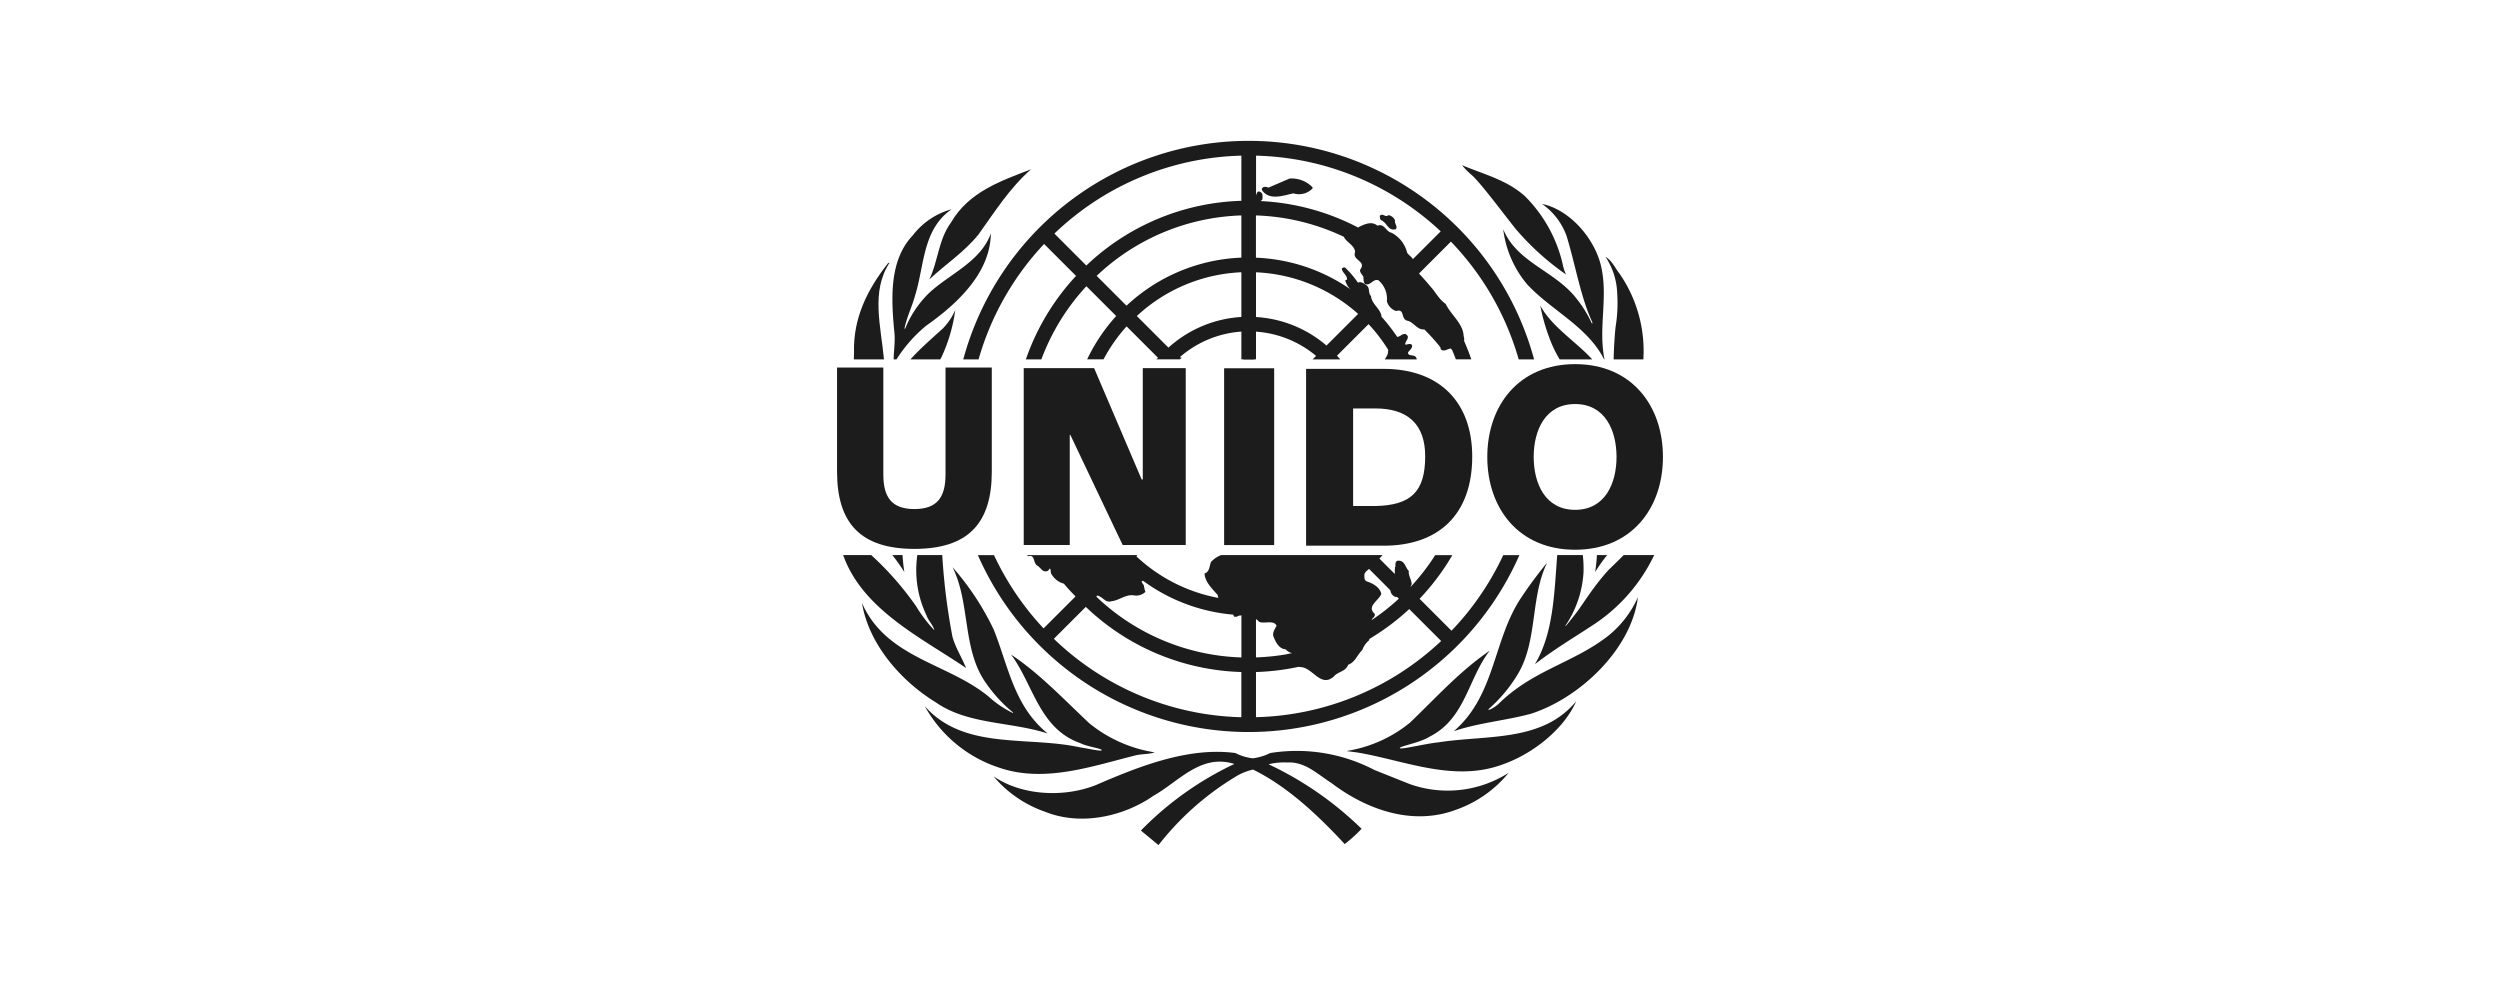
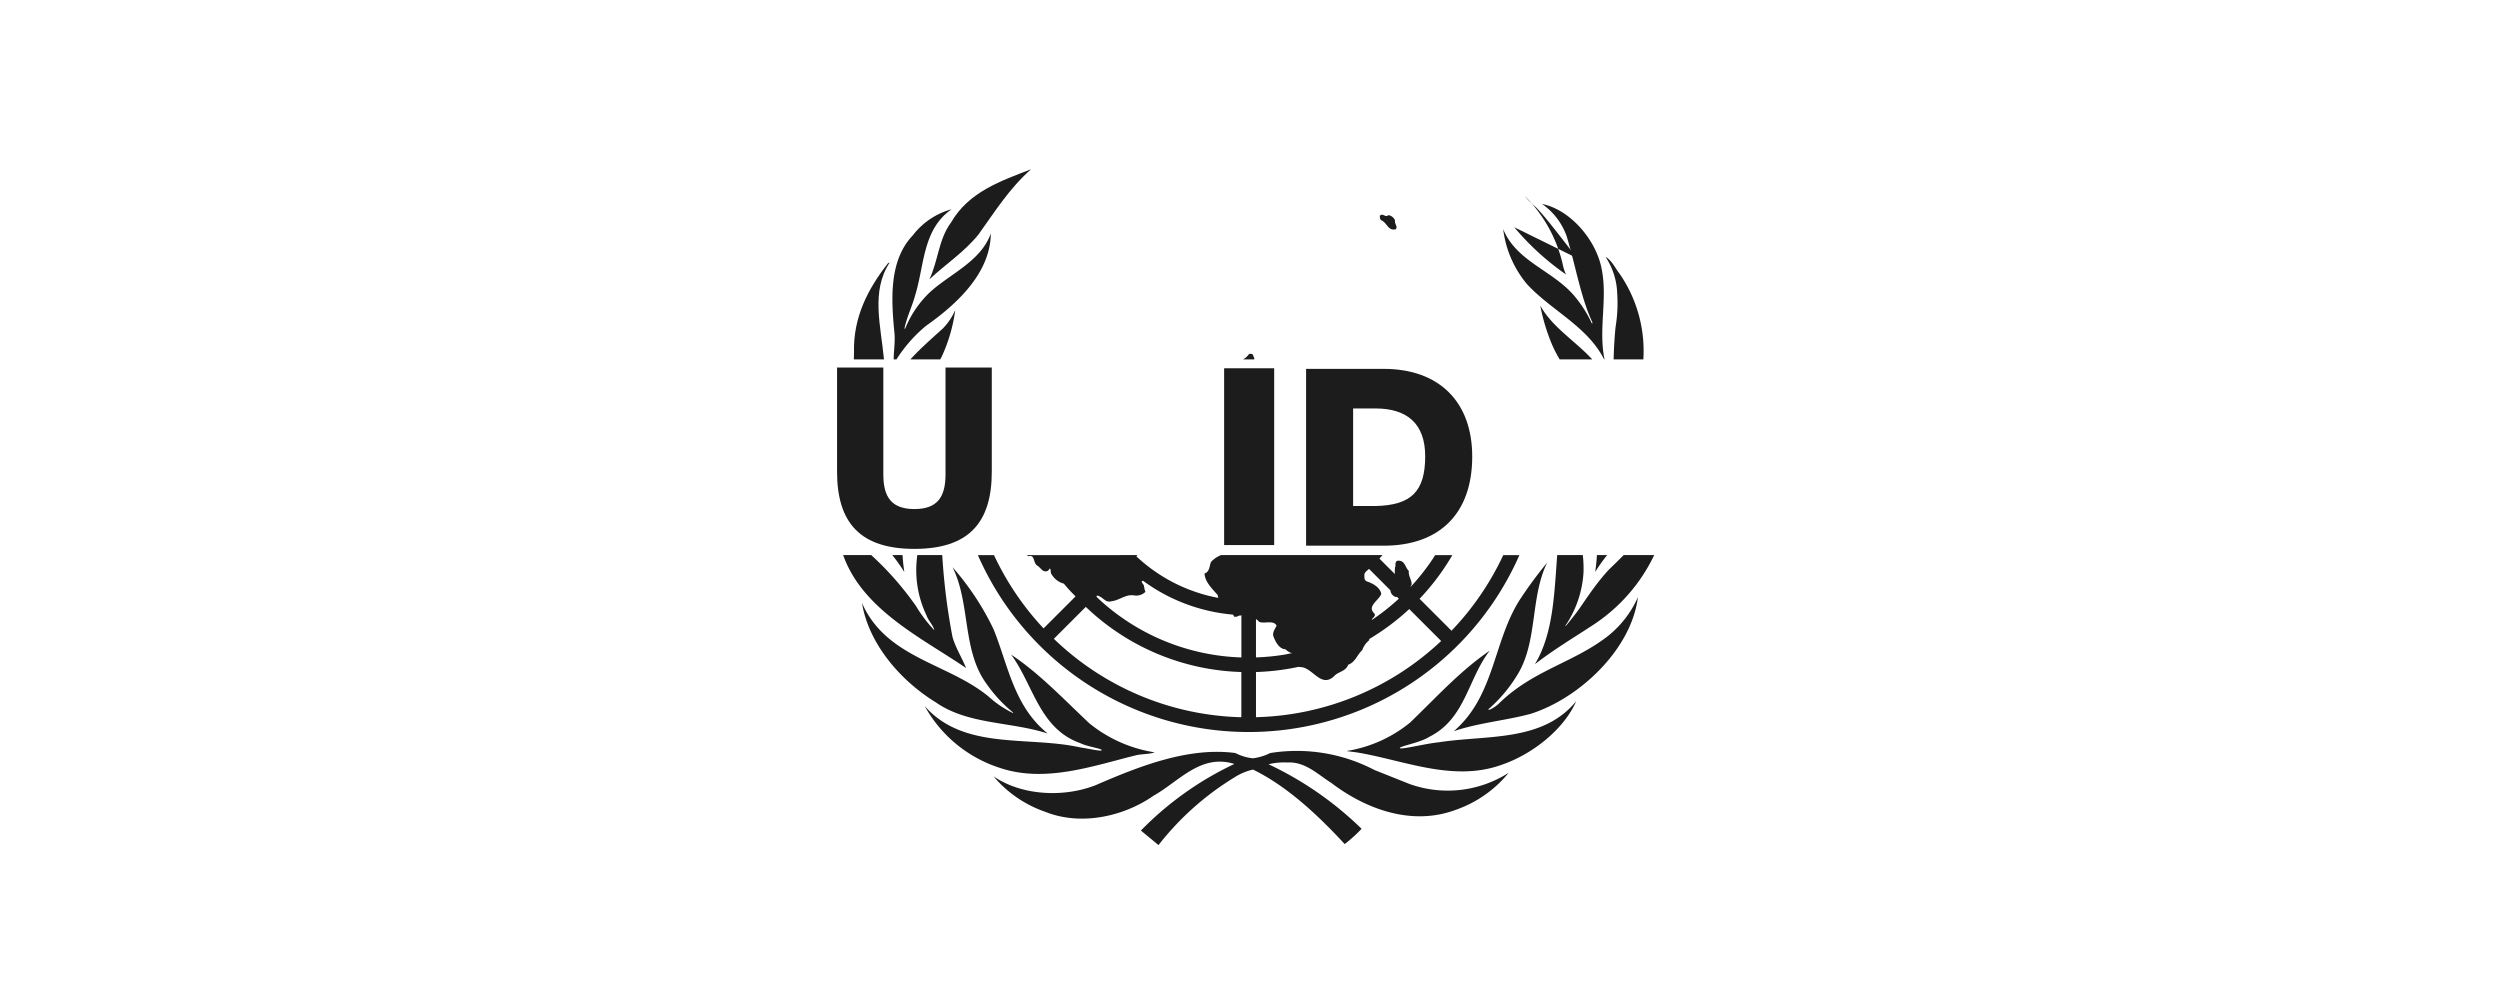
<svg xmlns="http://www.w3.org/2000/svg" id="UNIDO" width="284" height="112" viewBox="0 0 284 112">
  <rect id="Rectangle_2509" data-name="Rectangle 2509" width="284" height="112" transform="translate(0)" fill="none" />
  <g id="Group_2822" data-name="Group 2822">
    <path id="Path_6283" data-name="Path 6283" d="M141.837,40.826h.026l-.013-.013-.013.013Z" fill="#1c1c1c" />
    <path id="Path_6284" data-name="Path 6284" d="M142.343,40.318a.36.36,0,0,0-.492-.057,1.809,1.809,0,0,1-.642.565h1.273c0-.045.009-.092.01-.138a1.628,1.628,0,0,1-.149-.37Z" fill="#1c1c1c" />
    <path id="Path_6285" data-name="Path 6285" d="M127.265,63.064l.006-.006h-.015a.394.394,0,0,1,.009.04v-.034Z" fill="#1c1c1c" />
-     <path id="Path_6286" data-name="Path 6286" d="M116.293,41.823h8L129.708,54.5l.112-.06V41.823H134.7V61.91h-7.166l-5.95-12.518h-.06V61.91h-5.229V41.823Z" fill="#1c1c1c" />
    <path id="Path_6287" data-name="Path 6287" d="M139.061,41.835h5.686V61.922h-5.686V41.835Z" fill="#1c1c1c" />
    <path id="Path_6288" data-name="Path 6288" d="M148.372,61.991h8.818c6.235,0,10.055-3.545,10.055-10.129,0-6.216-3.763-9.959-10.055-9.959h-8.818V61.991ZM153.715,46.4h2.528c3.648,0,5.659,1.773,5.659,5.43,0,4.022-1.609,5.57-5.659,5.654h-2.528V46.4Z" fill="#1c1c1c" />
    <path id="Path_6289" data-name="Path 6289" d="M112.667,53.593c0,5.849-2.684,8.761-8.788,8.761s-8.789-2.912-8.789-8.761V41.752h5.256V53.9c0,2.6.961,3.928,3.533,3.928s3.532-1.329,3.532-3.928V41.752h5.256V53.593Z" fill="#1c1c1c" />
-     <path id="Path_6290" data-name="Path 6290" d="M178.933,57.917c3.4,0,4.705-3,4.705-6.009s-1.3-6.009-4.705-6.009-4.705,3.005-4.705,6.009,1.3,6.009,4.705,6.009Zm0-16.552c6.378,0,9.977,4.676,9.977,10.543s-3.6,10.543-9.977,10.543-9.976-4.676-9.976-10.543,3.6-10.543,9.976-10.543Z" fill="#1c1c1c" />
    <path id="Path_6291" data-name="Path 6291" d="M158.557,26.038c.268-.3-.167-.618-.083-1a.989.989,0,0,0-.751-.6c-.35.334-.651-.3-.968.083a.676.676,0,0,0,.117.484c.7.251.785,1.27,1.685,1.035Z" fill="#1c1c1c" />
-     <path id="Path_6292" data-name="Path 6292" d="M146.506,20.28,144.1,21.314c-.2-.084-.583-.183-.716.084-.1.083,0,.2.032.284.886,1.135,2.421.5,3.524.283a2.113,2.113,0,0,0,2.169-.567v-.117a3.327,3.327,0,0,0-2.6-1Z" fill="#1c1c1c" />
-     <path id="Path_6293" data-name="Path 6293" d="M160.5,29.443c-.121-.273-.516-.478-.653-.751a3.5,3.5,0,0,0-1.769-2.253c-.651-.117-.8-1.1-1.6-.8-.667-.568-1.5-.151-2.153.166v.067a26.638,26.638,0,0,0-11.124-3.031,1.679,1.679,0,0,1,.185-.138,1.533,1.533,0,0,0,.005-.671c-.1-.166-.3-.367-.535-.233a1.9,1.9,0,0,0-.168.4V17.682a31.791,31.791,0,0,1,20.976,8.6l-3.161,3.16Zm-6.211,6.211-3.6,3.6a13.538,13.538,0,0,0-8.008-3.241v-5.08a18.585,18.585,0,0,1,11.6,4.726ZM141.02,22.812a26.679,26.679,0,0,0-17.613,7.351l-3.627-3.628a31.791,31.791,0,0,1,21.24-8.853v5.13Zm0,6.454a20.255,20.255,0,0,0-13.049,5.46l-3.389-3.389a25.015,25.015,0,0,1,16.438-6.864v4.793Zm0,6.742a13.547,13.547,0,0,0-8.285,3.482l-3.589-3.59a18.591,18.591,0,0,1,11.874-4.972v5.08Zm31.515,4.818h1.738a33.585,33.585,0,0,0-64.845,0h1.739a31.84,31.84,0,0,1,7.443-13.112l3.628,3.628a26.742,26.742,0,0,0-5.7,9.484H118.3a25.1,25.1,0,0,1,5.112-8.31L126.8,35.9a20.309,20.309,0,0,0-3.3,4.921h1.861a18.664,18.664,0,0,1,2.62-3.743l3.582,3.582a1.073,1.073,0,0,0-.208.161h2.692l.013-.013c.061-.059.121-.122.183-.179-.074-.015-.149-.033-.223-.049a11.9,11.9,0,0,1,7-2.91v3.151h1.661V37.675a11.9,11.9,0,0,1,6.827,2.756l-.4.4h3.143c-.12-.144-.243-.284-.37-.422l3.588-3.588a18.793,18.793,0,0,1,2.2,2.866c-.012.055.056.089.04.142.012.022-.054.064-.042.087.064.308-.193.624-.353.915h3.623a.434.434,0,0,0-.417-.431c-.267-.083-.567,0-.567-.368.151-.233.534-.467.451-.834-.2-.25-.518-.034-.768-.05-.067-.4.684-.835.032-1.2-.376-.07-.614.311-.945.322a21.456,21.456,0,0,0-1.721-2.222.408.408,0,0,1-.055-.037c-.045-.9-1.137-1.448-1.2-2.386-.367-.335-.066-.952-.551-1.236-.266-.2-.567-.434-.935-.283a10.7,10.7,0,0,0-1.469-1.72.339.339,0,0,0-.367.15c.083.467.634.734.6,1.252a.186.186,0,0,0-.2.067,1.988,1.988,0,0,0,.59,1.013,20.225,20.225,0,0,0-10.74-3.595V24.473a25.017,25.017,0,0,1,10.024,2.448.792.792,0,0,1,.007.085h0c.384.584,1.136.868,1.237,1.6-.386,1.018,1.352,1,.566,2.037-.051.333.233.518.35.768.1.284-.05.717.285.884.6.134.851-.668,1.451-.45a2.745,2.745,0,0,1,.952,2.371,1.613,1.613,0,0,0,1.052,1.118c.985-.3.517.8,1.2,1.085.769.1,1.153,1.085,2,1a23.706,23.706,0,0,1,1.836,2.037.315.315,0,0,0,.2.334c.4.1.651-.184,1-.2.032.065.115.182.128.173q.224.525.422,1.06h1.757q-.374-1.083-.835-2.121c.051-.024.03-.367-.036-.514-.05-1.435-1.436-2.4-2.036-3.656a3.537,3.537,0,0,1-.726-.685c-.154-.188-.3-.384-.441-.581a7.965,7.965,0,0,0-.649-.81c-.394-.473-.8-.938-1.224-1.382l.041-.041.043-.009-.013-.02,3.557-3.558a31.868,31.868,0,0,1,7.7,13.377Z" fill="#1c1c1c" />
    <path id="Path_6294" data-name="Path 6294" d="M105.58,31.731c1.853-1.736,3.939-3.071,5.575-5.092,1.82-2.537,3.522-5.258,5.976-7.412-3.339,1.3-7.077,2.537-9.1,6.06-1.419,1.9-1.453,4.374-2.454,6.444Z" fill="#1c1c1c" />
    <path id="Path_6295" data-name="Path 6295" d="M105.229,36.99c3.556-2.505,7.279-6.011,7.329-10.467-1.152,3.2-4.625,4.557-6.978,6.727a11.836,11.836,0,0,0-2.721,4.006c-.124.329-.085-.066-.085-.066.285-1.286.869-2.438,1.2-3.689,1.051-3.39.834-7.463,4.139-9.733a8.293,8.293,0,0,0-4.407,2.955c-2.754,2.887-2.471,7.329-2.086,11.218.069,1-.09,1.95-.1,2.885h.321a16.18,16.18,0,0,1,3.383-3.836Z" fill="#1c1c1c" />
    <path id="Path_6296" data-name="Path 6296" d="M106.982,40.511a18.428,18.428,0,0,0,1.535-5.291,7.047,7.047,0,0,1-1.4,2.086c-1.242,1.129-2.561,2.273-3.691,3.52h3.387c.056-.1.116-.209.17-.315Z" fill="#1c1c1c" />
    <path id="Path_6297" data-name="Path 6297" d="M101.056,29.844c-.084-.016-.134.05-.2.084-2.3,2.938-3.94,6.16-3.84,10.1-.017.272-.021.536-.018.8h3.422c-.35-3.786-1.5-7.737.636-10.982Z" fill="#1c1c1c" />
    <path id="Path_6298" data-name="Path 6298" d="M182.269,40.795c-.718-3.539.417-6.961-.367-10.466-.667-3.1-3.489-6.494-6.727-7.162a7.57,7.57,0,0,1,2.8,3.673c.985,3.239,1.628,7.036,2.888,9.7.064.135.024.354-.084.084a13.513,13.513,0,0,0-1.636-2.638c-2.47-3.238-6.776-4.09-8.379-7.946a11.974,11.974,0,0,0,2.721,6.26c2.787,3,6.841,4.774,8.745,8.528h0l.031-.031Z" fill="#1c1c1c" />
    <path id="Path_6299" data-name="Path 6299" d="M183.988,31.1c-.517-.652-.851-1.487-1.6-1.921a7.932,7.932,0,0,1,1.321,4.058,16.6,16.6,0,0,1-.178,3.893c-.1.914-.2,2.459-.222,3.7h3.376a15.442,15.442,0,0,0-2.695-9.729Z" fill="#1c1c1c" />
    <path id="Path_6300" data-name="Path 6300" d="M174.974,34.7a22.167,22.167,0,0,0,1.286,4.324,14.311,14.311,0,0,0,.916,1.8h3.7c-1.906-2.074-4.585-3.684-5.906-6.125Z" fill="#1c1c1c" />
-     <path id="Path_6301" data-name="Path 6301" d="M172.018,25.812A29.807,29.807,0,0,0,177.9,31.18a4.7,4.7,0,0,1-.313-.882,15.971,15.971,0,0,0-4.36-8.016c-2.087-1.869-4.708-2.487-7.145-3.522a8.14,8.14,0,0,0,1.145,1.159c1,.914,3.234,3.914,4.8,5.893Z" fill="#1c1c1c" />
+     <path id="Path_6301" data-name="Path 6301" d="M172.018,25.812A29.807,29.807,0,0,0,177.9,31.18a4.7,4.7,0,0,1-.313-.882,15.971,15.971,0,0,0-4.36-8.016a8.14,8.14,0,0,0,1.145,1.159c1,.914,3.234,3.914,4.8,5.893Z" fill="#1c1c1c" />
    <path id="Path_6302" data-name="Path 6302" d="M102.732,64.985c-.093-.63-.166-1.277-.205-1.927h-1.16a19.84,19.84,0,0,1,1.365,1.927Z" fill="#1c1c1c" />
    <path id="Path_6303" data-name="Path 6303" d="M182.778,64.7q-.415.449-.794.908c-.948,1.145-1.749,2.344-2.569,3.535-.286.415-1.063,1.39-1.43,1.84-.073.09-.237.228-.132.062a12.069,12.069,0,0,0,2.037-6.059,14.244,14.244,0,0,0-.081-1.927H176.9c-.339,4.277-.41,8.86-2.535,12.394h0c2.138-1.654,4.391-3.006,6.612-4.458a19.506,19.506,0,0,0,6.94-7.936H184.45c-.546.554-1.111,1.1-1.672,1.641Z" fill="#1c1c1c" />
    <path id="Path_6304" data-name="Path 6304" d="M104.168,63.382a11.886,11.886,0,0,0,1.085,6.526c.2.6.752,1.1.885,1.687a16.1,16.1,0,0,1-2.087-2.755,34.941,34.941,0,0,0-5.077-5.782H95.785l0,.006c2.2,6.211,8.981,9.432,13.956,12.821-.468-1.185-1.185-2.286-1.536-3.522a71.966,71.966,0,0,1-1.165-9.305h-2.838c-.013.107-.027.215-.037.324Z" fill="#1c1c1c" />
    <path id="Path_6305" data-name="Path 6305" d="M182.41,72.446c-3.872,2.9-8.389,3.779-12.136,7.479-.321.317-1.192.877-1.2.651a16.535,16.535,0,0,0,3.406-4.09c2.2-3.74,1.369-8.73,3.289-12.587a48.394,48.394,0,0,0-3.005,4.057c-3.156,4.773-2.889,11.051-7.613,15.108,2.787-.952,5.859-1.2,8.731-1.971,5.559-1.769,11.451-7.328,12.186-13.255a11.694,11.694,0,0,1-3.656,4.608Z" fill="#1c1c1c" />
    <path id="Path_6306" data-name="Path 6306" d="M119.025,83.331c-3.856-3.106-4.49-7.747-6.16-11.854a30.609,30.609,0,0,0-4.657-7.043c2.036,4.072,1.085,9.381,3.806,13.17a16.064,16.064,0,0,0,3.055,3.323s.09.069-.051.05a11.675,11.675,0,0,1-2.721-1.854c-4.657-3.822-11.6-4.339-14.373-10.617.752,4.608,4.341,8.8,8.364,11.268,3.673,2.571,8.564,2.187,12.737,3.557Z" fill="#1c1c1c" />
    <path id="Path_6307" data-name="Path 6307" d="M163.379,84.333c-1.485.149-4.3.86-4.356.649s2.337-.617,3.356-1.284c4.106-2.054,4.372-6.6,6.86-9.784-3.356,2.288-6.043,5.276-9.065,8.181a15.125,15.125,0,0,1-7.128,3.205v.033l1.035.133c5.392.869,11.052,3.473,16.678,1.353,3.271-1.152,6.86-3.889,8.3-7.161-3.856,4.69-10.167,3.805-15.676,4.675Z" fill="#1c1c1c" />
    <path id="Path_6308" data-name="Path 6308" d="M128.974,85.818c.7-.184,1.553-.117,2.2-.352a15.553,15.553,0,0,1-7.412-3.287c-2.971-2.788-5.675-5.677-8.9-7.813,2.52,3.387,3.2,8.413,7.846,10.049.767.4,2.452.612,2.454.8s-1.653-.2-2.488-.316c-5.926-1.319-13.187.368-17.628-4.691a14.971,14.971,0,0,0,8.5,7.011c5.158,1.752,10.566-.2,15.424-1.4Z" fill="#1c1c1c" />
    <path id="Path_6309" data-name="Path 6309" d="M160.025,89.022l-3.891-1.552A19.039,19.039,0,0,0,144.3,85.544a6.153,6.153,0,0,1-1.973.6,5.62,5.62,0,0,1-1.987-.6c-5.346-.713-10.968,1.526-15.86,3.646-3.638,1.435-8.412,1.2-11.618-1a13.419,13.419,0,0,0,5.893,4.039c4.074,1.62,8.914.518,12.286-1.835,2.888-1.62,5.376-4.809,9.182-3.607a36.675,36.675,0,0,0-10.617,7.563l2,1.652a32.215,32.215,0,0,1,8.58-7.662,6.736,6.736,0,0,1,2.154-.918c3.856,1.886,7.311,5.109,10.417,8.464a15.813,15.813,0,0,0,1.919-1.737,38.684,38.684,0,0,0-10.567-7.328,7.056,7.056,0,0,1,2.087-.2c2.054-.134,3.455,1.318,5.042,2.32,3.906,2.972,9.131,4.926,14.139,3.056a13.5,13.5,0,0,0,6.009-4.208,12.862,12.862,0,0,1-11.367,1.235Z" fill="#1c1c1c" />
    <path id="Path_6310" data-name="Path 6310" d="M142.68,81.473V76.342a26.825,26.825,0,0,0,4.819-.585l0-.005c.2.026.445.049.445.049,1.269.252,2.171,2.3,3.573,1.052.485-.584,1.336-.534,1.636-1.336.818-.3,1.018-1.134,1.6-1.668a2.559,2.559,0,0,1,.775-1.109c.008-.052.022-.1.031-.156a26.823,26.823,0,0,0,4.53-3.393l3.626,3.627a31.789,31.789,0,0,1-21.032,8.655Zm0-11.147a1.582,1.582,0,0,1,.316.27c.021.015.04.033.06.05.6.244,1.629-.25,1.963.432-.184.384-.485.75-.368,1.2.251.618.619,1.436,1.4,1.486a1.406,1.406,0,0,0,.735.435,5.438,5.438,0,0,0-.639.128,25.21,25.21,0,0,1-3.469.353V70.326ZM155,65.185c.058-.058.136-.2.118-.208.134-.116.271-.232.4-.351l2.428,2.428a.892.892,0,0,0,.523.735.312.312,0,0,0,.082.022,1.153,1.153,0,0,1,.118,0l.03-.006.207.207a25.264,25.264,0,0,1-3.084,2.431c.044-.261.542-.418.293-.77-.867-.8.534-1.472.8-2.205-.151-.784-1.018-1.217-1.686-1.436-.317-.183-.217-.585-.234-.85Zm-13.981,9.5a25,25,0,0,1-16.382-6.814h0a.83.83,0,0,0-.094-.123l.1-.1a1.716,1.716,0,0,1,.7.4,1.567,1.567,0,0,1,.209.148.822.822,0,0,0,.719.105c.9-.1,1.6-.818,2.554-.665a1.466,1.466,0,0,0,1.3-.409,1.989,1.989,0,0,1-.115-.352c-.025-.139-.052-.275-.079-.41a1.247,1.247,0,0,1-.255-.434c.038.028.108-.012.16-.064v0a20.234,20.234,0,0,0,10.255,3.857c.033.075.065.151.1.227.085.006.17.014.257.019l.4-.168v.073a.341.341,0,0,1,.175-.087v4.787Zm0,6.792a31.792,31.792,0,0,1-21.3-8.907l3.627-3.628a26.683,26.683,0,0,0,17.671,7.4v5.131Zm29.751-18.415a31.951,31.951,0,0,1-5.879,8.59l-3.627-3.627a26.9,26.9,0,0,0,3.722-4.963h-1.946A25.252,25.252,0,0,1,160.22,66.7c.043-.1.088-.2.138-.3.038-.508-.391-.968-.315-1.536-.417-.4-.434-1.185-1.168-1.168-.251-.034-.352.2-.352.4-.016.117.032.25-.049.334-.009.144-.016.292-.03.434a2.964,2.964,0,0,1,.008.34L156.7,63.456c.121-.129.238-.265.356-.4H138.719a3.142,3.142,0,0,0-1.145.775c-.2.45-.135,1.117-.736,1.318.034.952.885,1.752,1.486,2.437l0,0a1.74,1.74,0,0,0,.083.337,18.6,18.6,0,0,1-9.323-4.728l.141-.141h-2l-.006.006V63.1c0-.009,0-.024-.01-.04H116.648a.351.351,0,0,0,.242.122c.7-.183.451.8.968,1.086.4.25.618.851,1.2.568l.2-.25c.183.134.032.466.2.649a2.294,2.294,0,0,0,1.4,1.069,16.548,16.548,0,0,0,1.188,1.306c.045.047.087.1.131.148l-3.628,3.627a31.988,31.988,0,0,1-5.631-8.325h-1.832a33.586,33.586,0,0,0,61.517,0Z" fill="#1c1c1c" />
    <path id="Path_6311" data-name="Path 6311" d="M181.21,64.985c.093-.63.166-1.277.2-1.927h1.16a19.84,19.84,0,0,0-1.365,1.927Z" fill="#1c1c1c" />
  </g>
</svg>